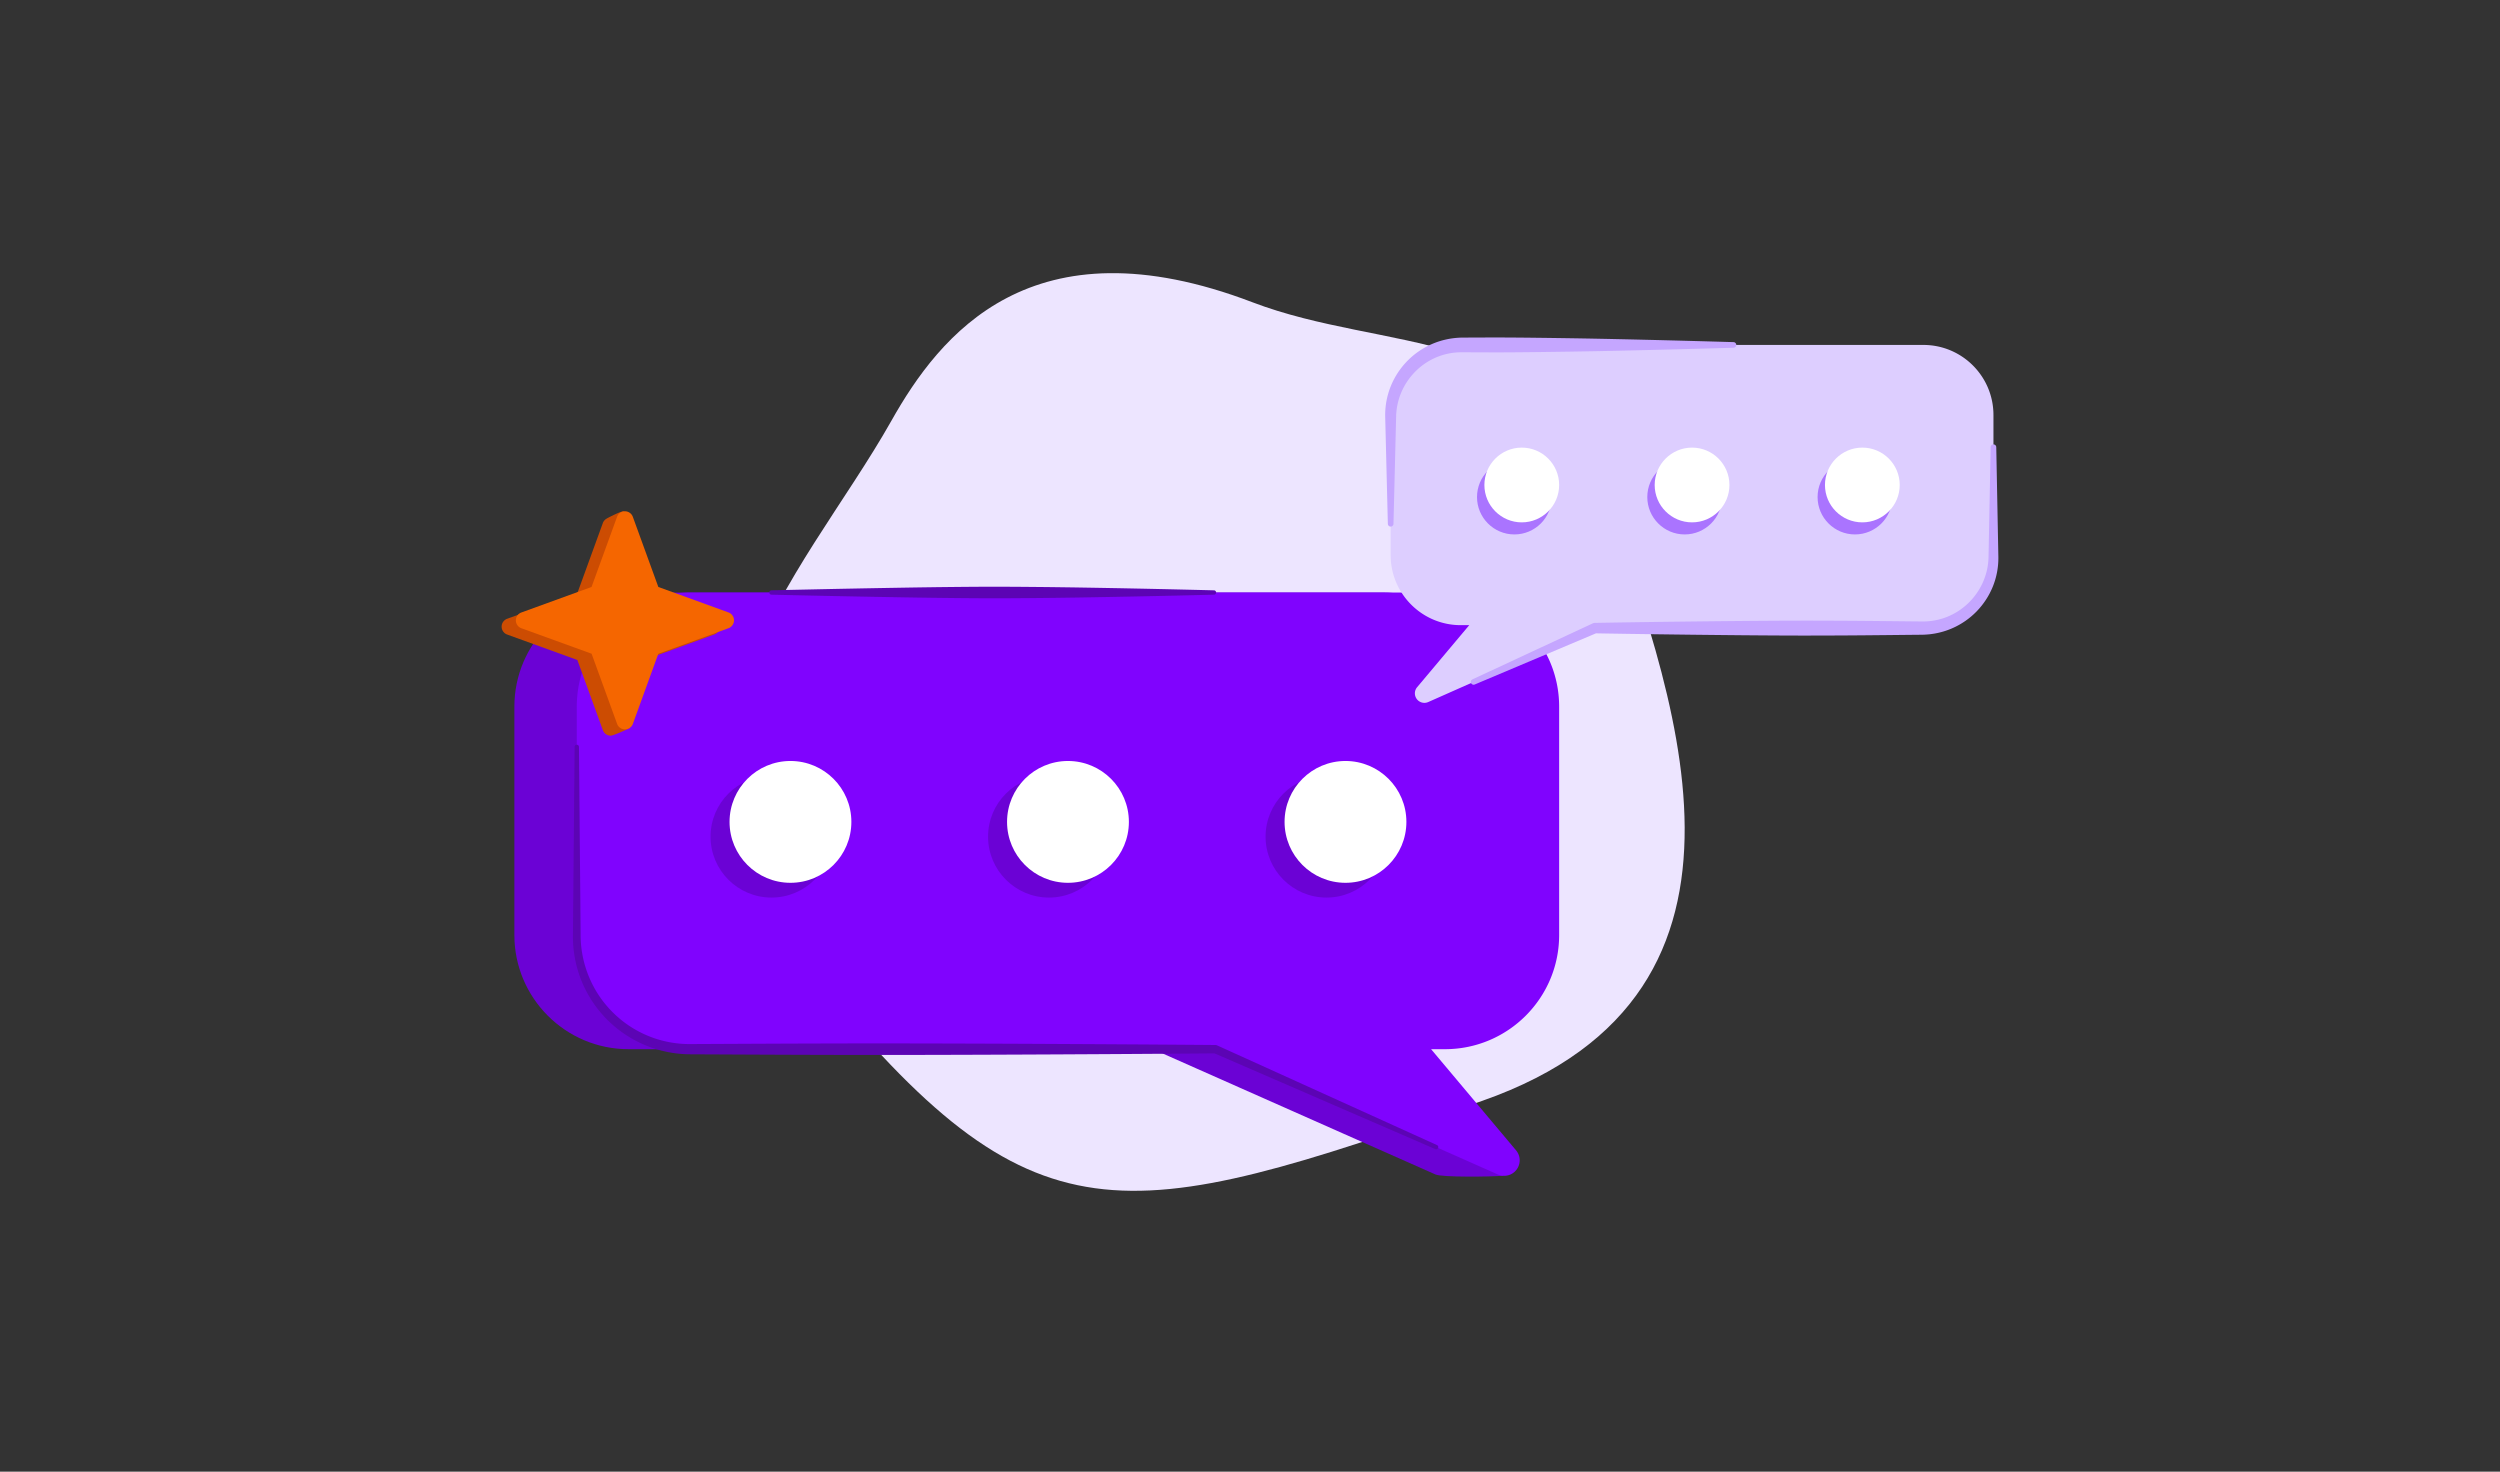
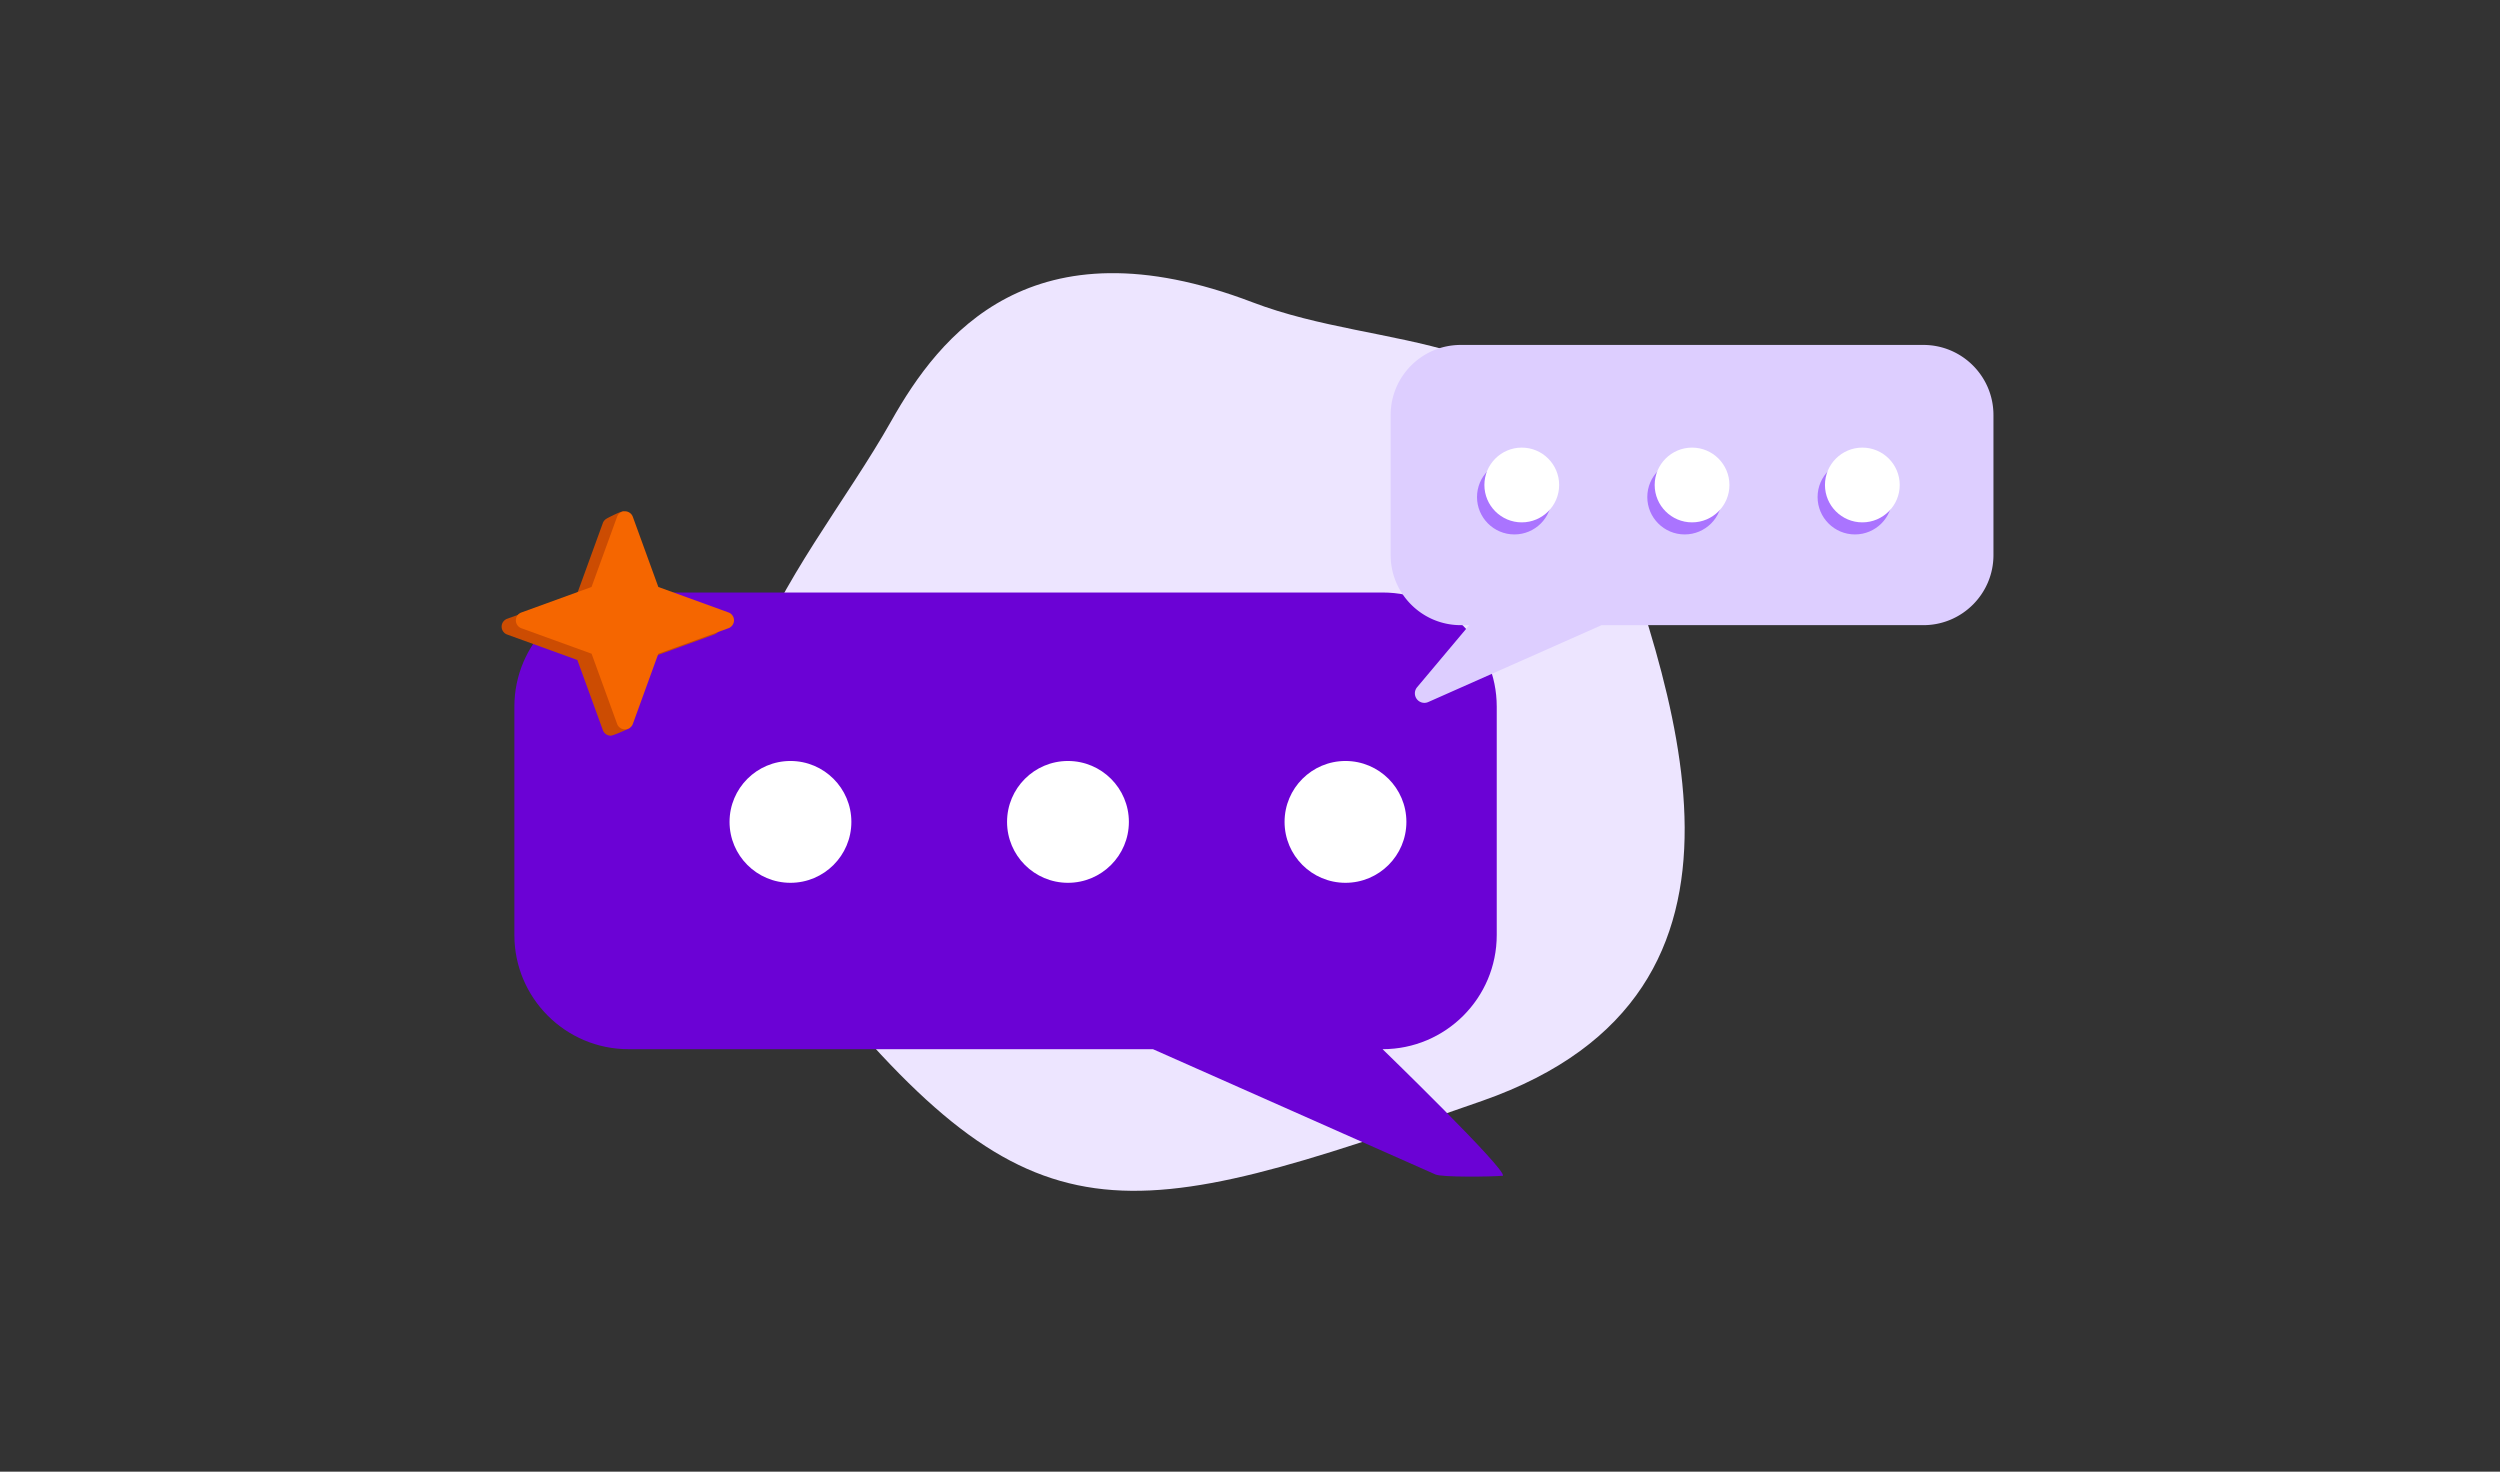
<svg xmlns="http://www.w3.org/2000/svg" width="1060" height="624" fill="none">
  <rect width="100%" height="100%" fill="#333333" stroke="none" />
  <path fill="#EDE5FF" fill-rule="evenodd" d="M531.085 128.179c55.994 21.381 123.886 9.937 147.334 76.78 30.244 86.219 82.066 215.49-49.87 261.771-153.342 53.79-189.881 62.818-283.993-53.194-79.629-98.159-4.678-167.577 33.421-235.174 20.296-36.01 59.187-86.047 153.108-50.183Z" clip-rule="evenodd" />
  <path fill="#6B02D5" fill-rule="evenodd" d="M218.095 299.631v96.816c0 26.716 21.691 48.408 48.408 48.408h222.352l119.797 53.128c2.796 1.239 23.679.982 28.563.54 1.838-2.445-51.005-53.668-51.005-53.668 26.717 0 48.408-21.692 48.408-48.408v-96.816c0-26.717-21.691-48.407-48.408-48.407H266.503c-26.718 0-48.408 21.69-48.408 48.407Z" clip-rule="evenodd" />
-   <path fill="#8003FE" fill-rule="evenodd" d="M244.556 299.631v96.816c0 26.716 21.691 48.408 48.408 48.408h222.352s77.893 34.543 119.797 53.128a6.573 6.573 0 0 0 7.697-10.235l-36.03-42.893h5.892c26.717 0 48.408-21.692 48.408-48.408v-96.816c0-26.717-21.691-48.407-48.408-48.407H292.964c-26.717 0-48.408 21.69-48.408 48.407Z" clip-rule="evenodd" />
  <path fill="#6B02D5" fill-rule="evenodd" d="M562.432 328.917c-14.254 0-25.827 11.573-25.827 25.828 0 14.254 11.573 25.827 25.827 25.827 14.255 0 25.828-11.573 25.828-25.827 0-14.255-11.573-25.828-25.828-25.828ZM444.768 328.917c-14.255 0-25.828 11.573-25.828 25.828 0 14.254 11.573 25.827 25.828 25.827 14.254 0 25.827-11.573 25.827-25.827 0-14.255-11.573-25.828-25.827-25.828ZM327.102 328.917c-14.255 0-25.827 11.573-25.827 25.828 0 14.254 11.573 25.827 25.827 25.827 14.255 0 25.827-11.573 25.827-25.827.001-14.255-11.572-25.828-25.827-25.828Z" clip-rule="evenodd" />
  <path fill="#fff" fill-rule="evenodd" d="M570.483 322.655c-14.254 0-25.827 11.573-25.827 25.828 0 14.254 11.573 25.827 25.827 25.827 14.255 0 25.827-11.573 25.827-25.827.001-14.255-11.572-25.828-25.827-25.828ZM452.818 322.655c-14.255 0-25.827 11.573-25.827 25.828 0 14.254 11.573 25.827 25.827 25.827 14.255 0 25.828-11.573 25.828-25.827 0-14.255-11.573-25.828-25.828-25.828ZM335.153 322.655c-14.254 0-25.827 11.573-25.827 25.828 0 14.254 11.573 25.827 25.827 25.827 14.255 0 25.827-11.573 25.827-25.827 0-14.255-11.572-25.828-25.827-25.828Z" clip-rule="evenodd" />
-   <path fill="#5C04B4" fill-rule="evenodd" d="M245.477 316.652a.921.921 0 0 0-1.841 0l-.712 80.153a49.732 49.732 0 0 0 3.639 19.072 49.852 49.852 0 0 0 10.702 16.269 49.988 49.988 0 0 0 16.165 10.953 50.102 50.102 0 0 0 19.175 3.925c15.672.07 34.066.183 53.451.236 11.646.033 23.649.054 35.634.04 23.255-.028 46.441-.131 66.813-.234 35.894-.18 63.048-.406 66.452-.435l93.632 40.595a.922.922 0 0 0 .746-1.683l-93.298-42.309a1.762 1.762 0 0 0-.719-.153s-28.403-.245-66.813-.438a17467.83 17467.83 0 0 0-66.813-.234c-11.985-.014-23.988.008-35.634.04-19.386.053-37.78.166-53.451.236a45.972 45.972 0 0 1-17.6-3.39 46.071 46.071 0 0 1-15.011-9.879 46.202 46.202 0 0 1-10.13-14.907 46.37 46.37 0 0 1-3.676-17.703l-.711-80.154ZM514.71 252.144a.921.921 0 0 0 0-1.842s-24.746-.664-56.283-1.186a2769.79 2769.79 0 0 0-22.513-.272c-4.964-.042-9.986-.074-15.008-.071-5.022.003-10.044.041-15.009.09-7.716.074-15.291.18-22.513.302-31.535.53-56.283 1.137-56.283 1.137a.921.921 0 0 0 0 1.842s24.748.607 56.283 1.137c7.221.122 14.796.227 22.513.302 4.964.048 9.987.087 15.009.09 5.022.003 10.044-.029 15.008-.071 7.717-.065 15.292-.153 22.513-.272 31.537-.522 56.283-1.186 56.283-1.186Z" clip-rule="evenodd" />
  <path fill="#DDCEFF" fill-rule="evenodd" d="M845.224 175.956v59.407c0 16.394-13.31 29.704-29.703 29.704H679.082l-73.508 32.6a4.034 4.034 0 0 1-4.723-6.28l22.108-26.32h-3.615c-16.394 0-29.703-13.31-29.703-29.704v-59.407c0-16.394 13.309-29.704 29.703-29.704h196.177c16.393 0 29.703 13.31 29.703 29.704Z" clip-rule="evenodd" />
  <path fill="#AA74FF" fill-rule="evenodd" d="M642.104 194.904c8.747 0 15.848 7.102 15.848 15.848 0 8.747-7.101 15.848-15.848 15.848s-15.849-7.101-15.849-15.848c0-8.746 7.102-15.848 15.849-15.848ZM714.304 194.904c8.747 0 15.848 7.102 15.848 15.848 0 8.747-7.101 15.848-15.848 15.848s-15.848-7.101-15.848-15.848c0-8.746 7.101-15.848 15.848-15.848ZM786.505 194.904c8.747 0 15.848 7.102 15.848 15.848 0 8.747-7.101 15.848-15.848 15.848s-15.849-7.101-15.849-15.848c0-8.746 7.102-15.848 15.849-15.848Z" clip-rule="evenodd" />
-   <path fill="#C5A6FF" fill-rule="evenodd" d="M846.414 189.612a1.191 1.191 0 0 0-2.382 0l-.889 46.425c-.132 7.732-3.402 14.664-8.547 19.652-5.078 4.925-12.023 7.921-19.653 7.816-9.776-.09-21.226-.241-33.284-.307-7.254-.04-14.728-.064-22.189-.039-14.487.048-28.923.204-41.605.348-23.927.272-41.604.599-41.604.599-.309 0-.615.065-.897.19l-51.032 23.749a1.19 1.19 0 1 0 .965 2.177l51.392-21.685c2.831.051 19.421.344 41.177.591 12.683.144 27.118.299 41.605.348 7.46.024 14.934.001 22.189-.039 12.058-.066 23.508-.217 33.284-.307 9.093-.124 17.301-3.871 23.17-9.922 5.802-5.984 9.344-14.177 9.19-23.17l-.89-46.426ZM735.019 147.442a1.191 1.191 0 0 0 0-2.381s-21.666-.653-48.291-1.25c-6.676-.149-13.661-.285-20.696-.392-9.323-.141-18.724-.274-27.595-.317-6.499-.031-12.712.025-18.397.037-9.21.125-17.532 3.909-23.467 10.045-5.865 6.064-9.428 14.366-9.249 23.468l1.126 45.48a1.192 1.192 0 0 0 2.382 0l1.127-45.48c.152-7.692 3.433-14.568 8.557-19.524 5.051-4.885 11.945-7.865 19.525-7.762 5.684.011 11.897.067 18.397.036 8.87-.042 18.272-.175 27.594-.317 7.035-.107 14.02-.242 20.696-.392a7032.378 7032.378 0 0 0 48.291-1.251Z" clip-rule="evenodd" />
  <path fill="#fff" fill-rule="evenodd" d="M645.231 189.786c8.747 0 15.849 7.101 15.849 15.848 0 8.746-7.102 15.848-15.849 15.848s-15.848-7.102-15.848-15.848c0-8.747 7.101-15.848 15.848-15.848ZM717.432 189.786c8.747 0 15.848 7.101 15.848 15.848 0 8.746-7.101 15.848-15.848 15.848s-15.848-7.102-15.848-15.848c0-8.747 7.101-15.848 15.848-15.848ZM789.632 189.786c8.748 0 15.849 7.101 15.849 15.848 0 8.746-7.101 15.848-15.849 15.848-8.746 0-15.848-7.102-15.848-15.848 0-8.747 7.102-15.848 15.848-15.848Z" clip-rule="evenodd" />
  <path fill="#CC4C02" d="m244.798 279.84 10.824 29.769a3.556 3.556 0 0 0 3.335 2.32c1.023 0 7.003-2.635 7.869-3.178 4.816-6.355 4.223-23.265 6.273-28.911l29.769-10.824a3.555 3.555 0 0 0 2.319-3.335 3.554 3.554 0 0 0-2.319-3.335l-29.769-10.807c-1.807-4.968-2.529-31.001-8.665-34.654-.535-.318-3.451 1.092-4.568 1.638-1.117.546-2.362 1.15-2.958 1.564a3.562 3.562 0 0 0-1.304 1.683l-10.824 29.769-29.769 10.824a3.562 3.562 0 0 0-2.32 3.336 3.554 3.554 0 0 0 2.32 3.335l29.787 10.806Z" />
  <path fill="#F56600" d="m250.833 277.176 10.825 29.769a3.562 3.562 0 0 0 5.366 1.683 3.55 3.55 0 0 0 1.304-1.683l10.807-29.769 29.769-10.824a3.56 3.56 0 0 0 0-6.671l-29.769-10.806-10.824-29.769a3.562 3.562 0 0 0-3.336-2.32 3.554 3.554 0 0 0-3.335 2.32l-10.824 29.769-29.769 10.824a3.562 3.562 0 0 0-2.32 3.335 3.56 3.56 0 0 0 2.32 3.336l29.786 10.806Z" />
</svg>